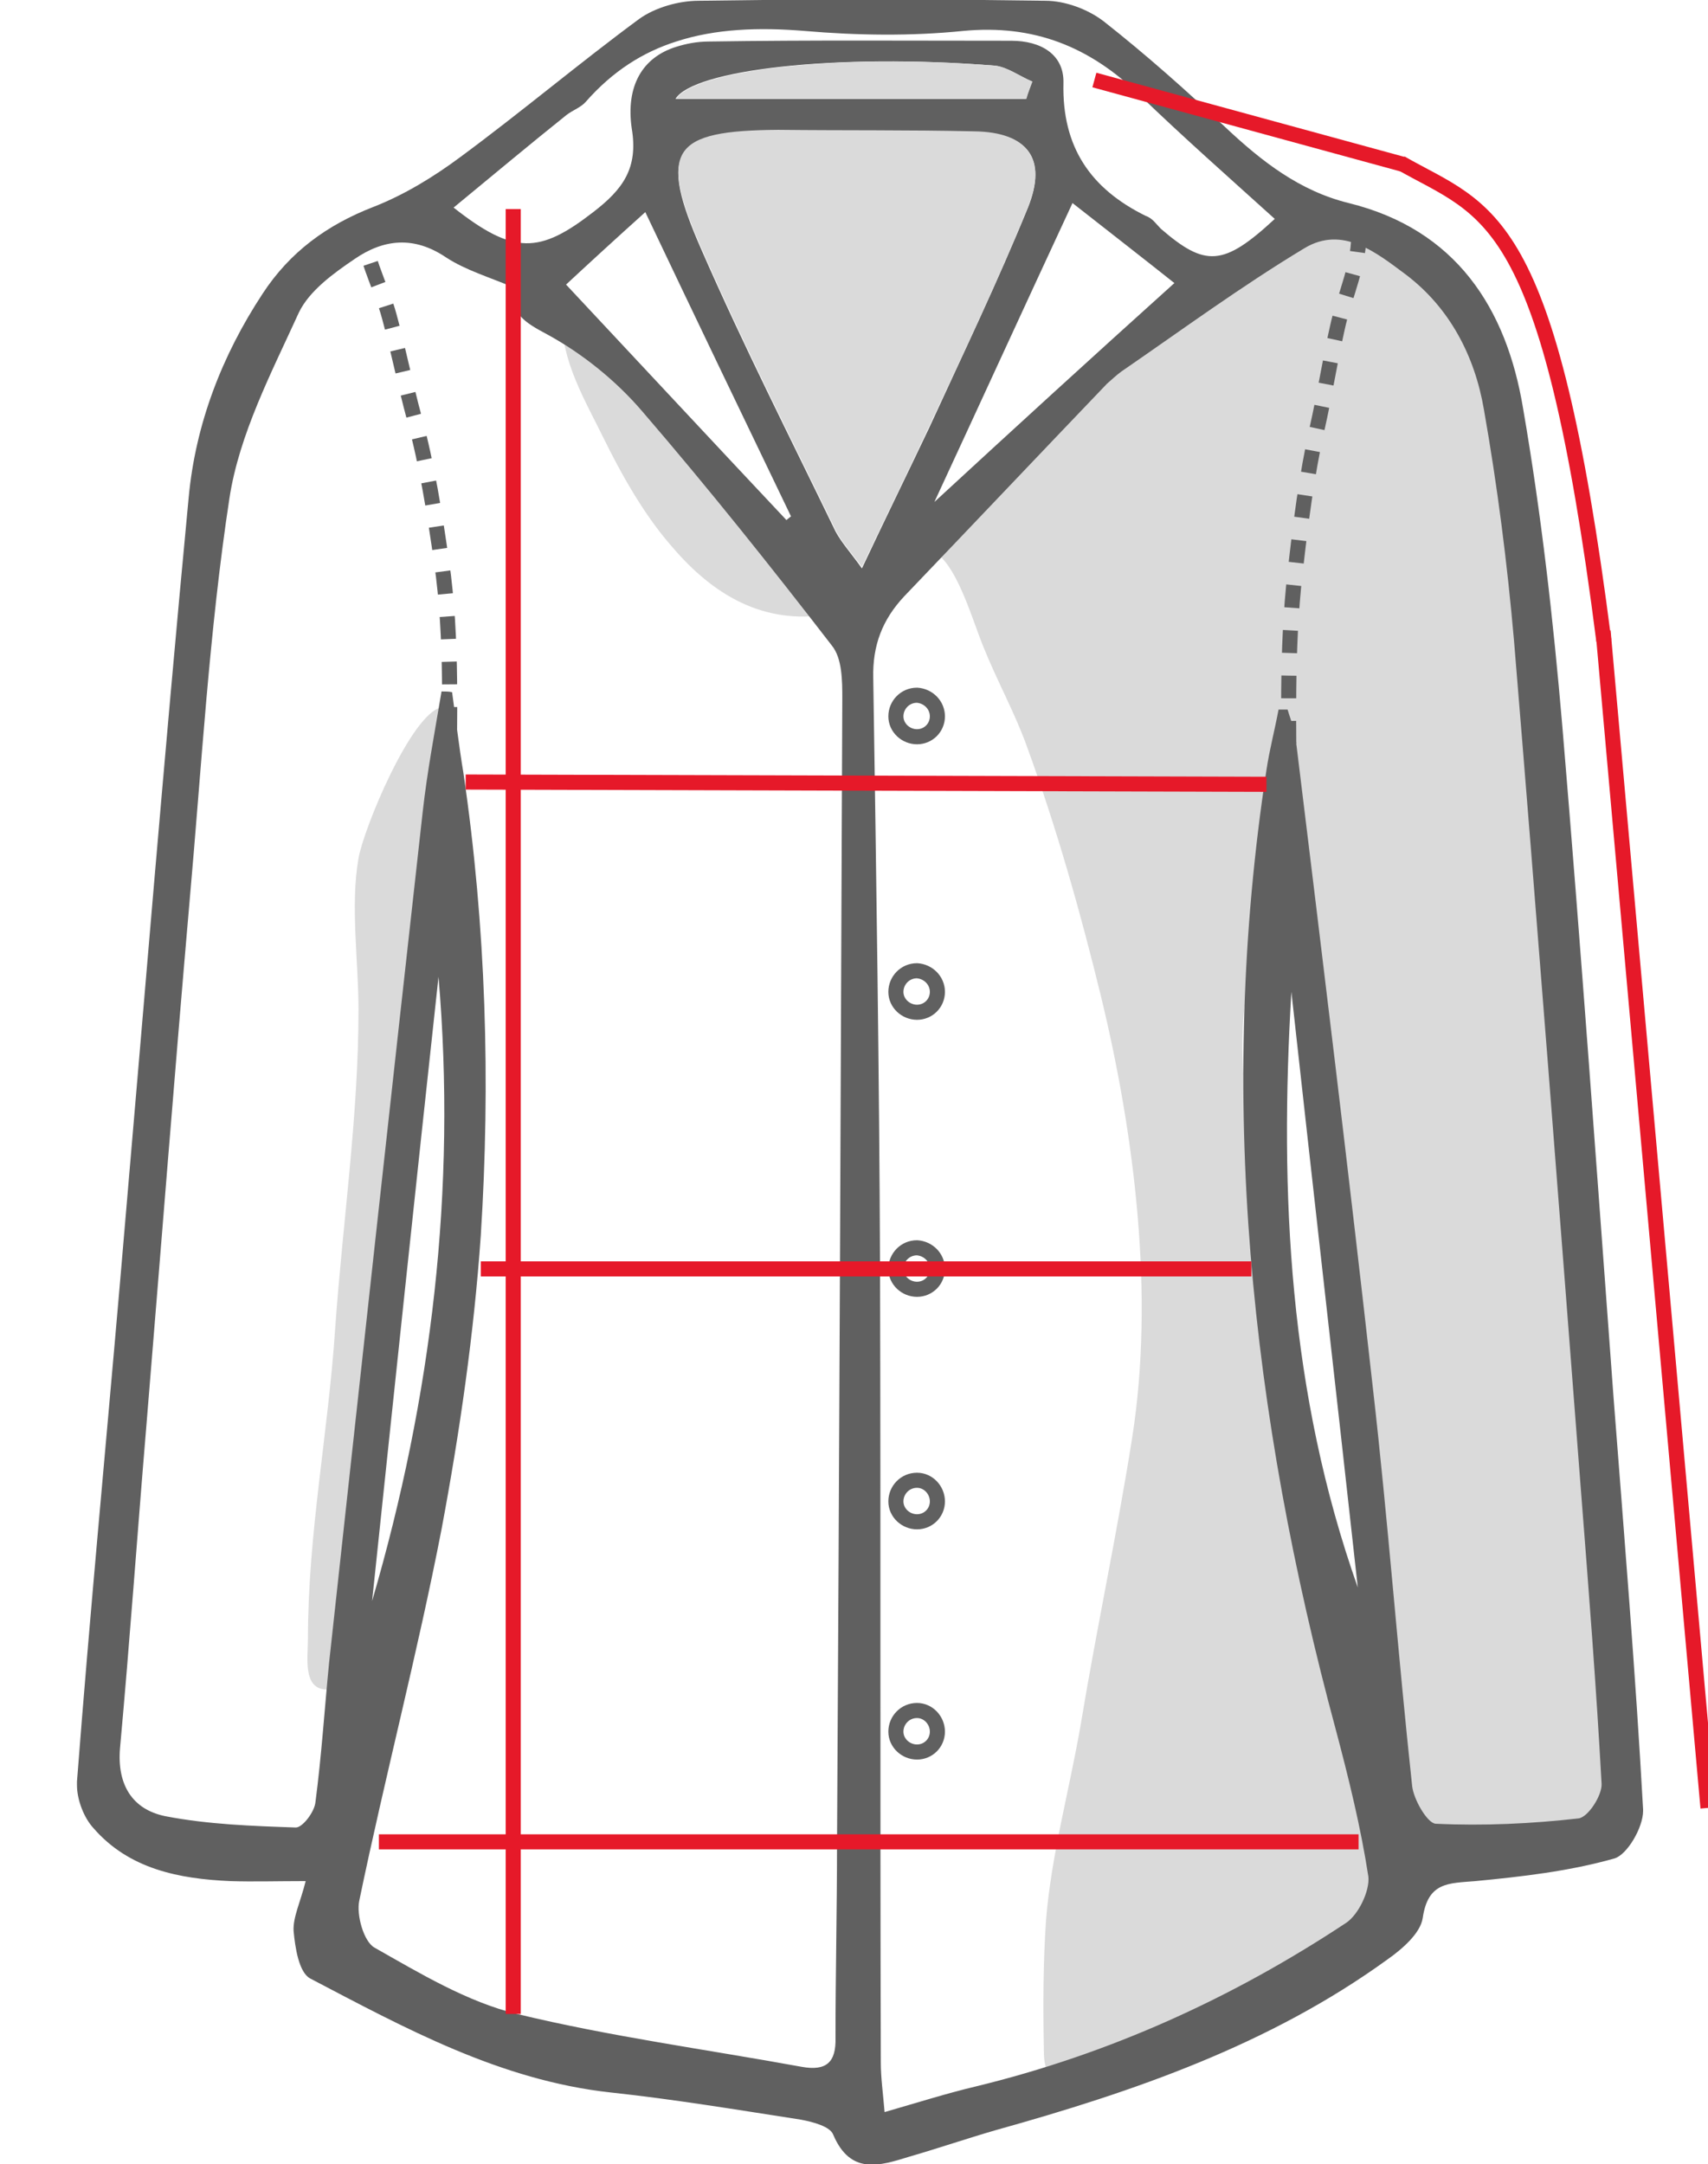
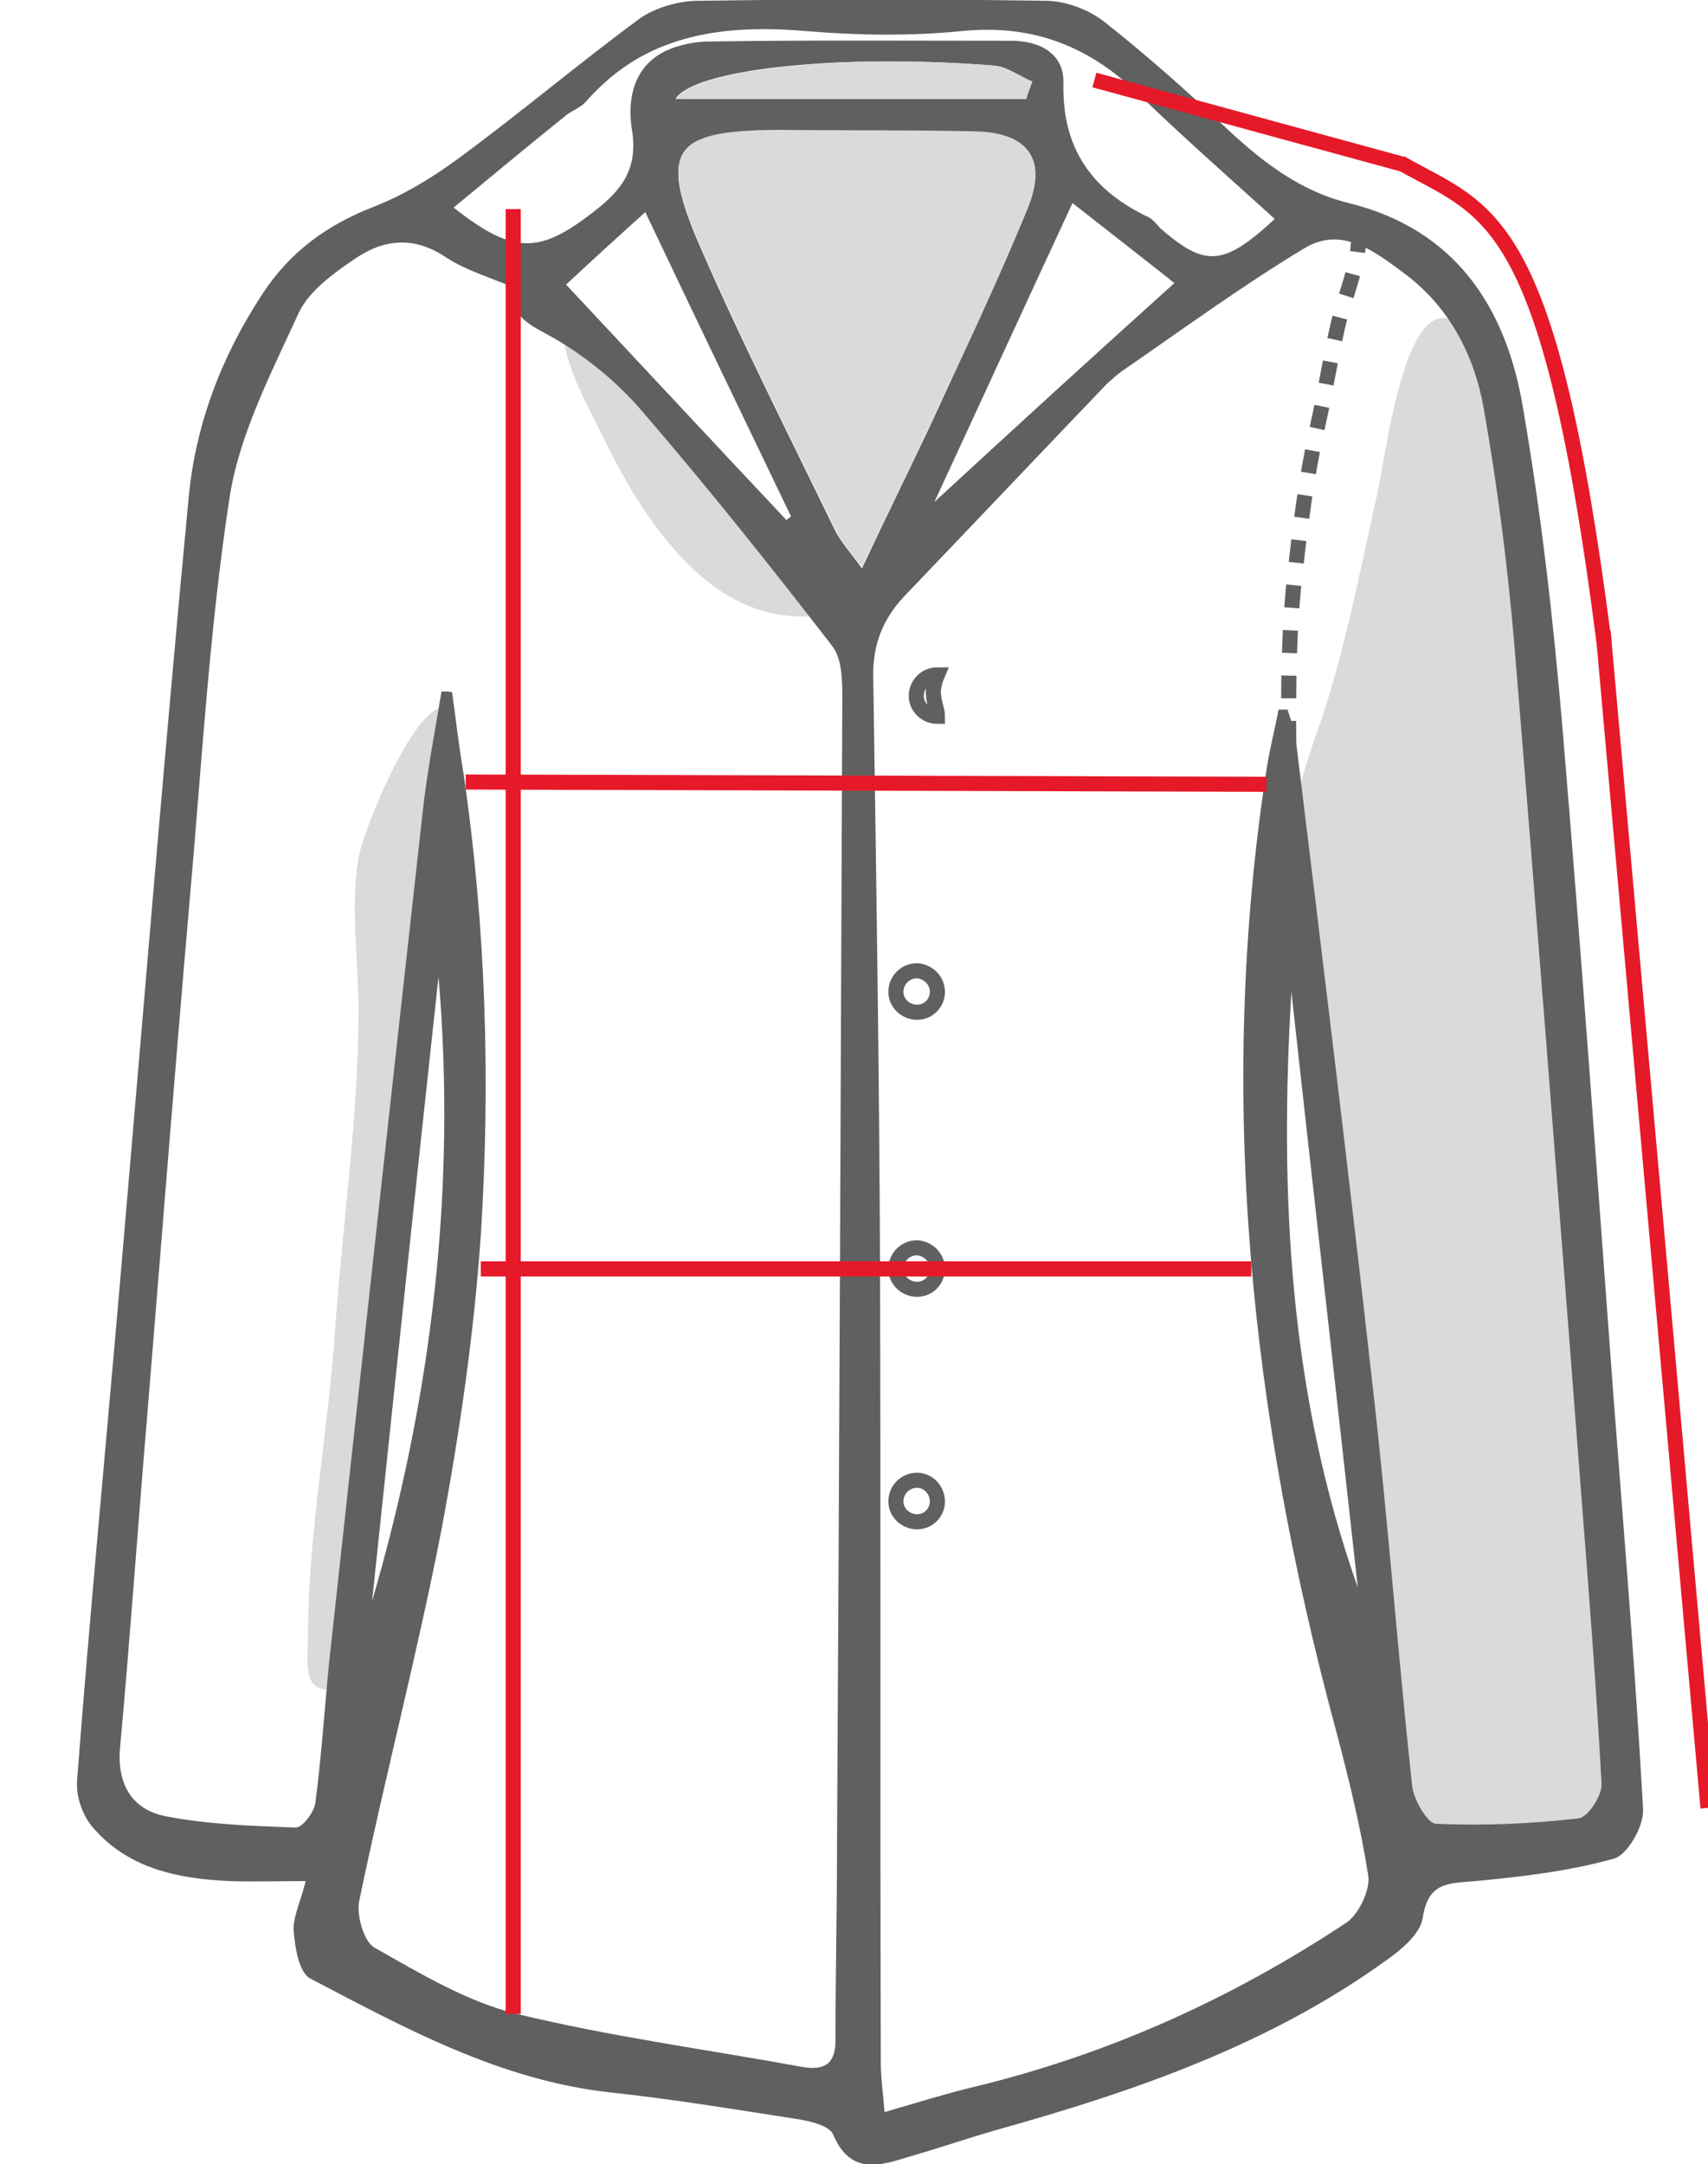
<svg xmlns="http://www.w3.org/2000/svg" version="1.2" baseProfile="tiny" id="Layer_1" x="0px" y="0px" width="226.3px" height="286.7px" viewBox="696 -150.1 226.3 286.7" xml:space="preserve">
  <g>
    <path fill="#DADADA" d="M754.5-56.4c-4,0.8-10.3,16-11,20c-1.1,6.2,0,13.7,0,20c0,14.2-2.1,28.2-3.1,42.4c-0.9,13.6-3.6,27-3.6,41   c0,2.6-0.8,7.1,3,6.7c3.4-0.3,3.5-6.2,3.7-9c0.4-8.2,0.5-16.3,1.3-24.4c0.8-8.4,1-16.9,1.7-25.3c0.7-8.7,2.4-16.9,3.7-25.6   c1.3-8.7,3-17.4,4.4-26.1c1-6.3,1.3-12.2,1.3-18.7c0-0.3,0-0.7,0-1" />
    <path fill="#DADADA" d="M770.5-107.9c-0.2,5.5,3.1,11,5.4,15.7c2.5,5.1,5.5,10.4,9.2,14.6c5.4,6.3,12,10.3,20.7,8.9   c0.7-8.9-11.1-16.4-16.5-22.4c-4.7-5.1-12.4-15.1-19.1-16.6" />
    <path fill="#DADADA" d="M868.5-33.1c0,39.7,7.3,78.5,12,117.3c0.6,5,3.6,9.9,8.3,11.7c3.4,1.3,13.7,1.4,17,0   c5.2-2.1,4.7-8.8,4.7-13.7c0-6.6,0.6-13.6,0-20.3c-2.5-26.3-5.7-52.9-7-79.4c-0.6-13.2-2.9-25.9-4-39c-0.6-7-2.6-13.4-3.7-20.3   c-0.8-5.5-0.9-10.9-2.1-16.3c-0.8-3.9-1-13.1-5.6-14.7c-6.2-2.3-8.6,18.8-9.6,23c-2.4,10.7-4.4,21.5-8,31.7   c-2.2,6.1-4.2,13.4-3.7,20c0.1,1,0,1.9,0.3,2.7" />
-     <path fill="#DADADA" d="M820.2-76.7c2.8,2.1,4.7,8.9,6.1,12.3c1.8,4.5,4.2,8.8,5.8,13.3c3.9,10.7,7.1,22,9.8,33.1   c4.4,18.2,7.1,39.4,4.1,58.4c-2,12.7-4.7,25.2-6.8,37.9c-1.5,8.7-3.9,17.3-4.6,25.9c-0.4,5.7-0.4,11.4-0.3,17.1   c0,4.2,1.1,3.7,5,3.7c3.2,0,5.1-0.5,8-1.6c10.6-3.8,21.6-9.2,30.1-16.3c8.8-7.4,3.8-23.5,0.3-32.8c-2.1-5.6-5.3-11-7.7-16.6   c-2.3-5.4-3.3-11.3-4.5-17.1c-2.6-12.7-4.3-25.7-4.3-39c0-6.2-1.3-14,0-20c0.7-3.1,3-4.1,4.9-6.1c2.9-3,5.3-6.7,8-9.9   c7.8-9.2,11.5-23.6,14.1-35.2c2.3-10.2,2-20.4,2-30.8c0-5.6-1.3-12-6.3-15.1c-4.2-2.5-10.9-3.9-15.7-3.9c-5.8,0-11.1,4.7-15.7,7.7   c-5.2,3.5-9.7,8.7-14.7,12.9c-3.9,3.3-7.2,7.4-11.1,10.8c-3.7,3.2-8.2,6.3-8.2,11.6" />
    <g id="XMLID_1_">
      <g id="XMLID_5_">
        <g>
          <path fill="#606060" d="M913.7,89.6c0,0.1,0,0.1,0,0.2c0,2.2-2.1,5.8-3.8,6.3c-6,1.7-12.2,2.4-18.4,3c-3.6,0.3-6.3,0.1-7,4.9      c-0.3,2-2.7,4.1-4.7,5.5c-15.6,11.3-33.6,17.5-51.9,22.6c-3.8,1.1-7.6,2.4-11.4,3.5c-3.9,1.2-7.8,2.5-10.1-2.9      c-0.4-1.1-2.7-1.7-4.3-2c-8.4-1.3-16.8-2.7-25.2-3.6c-14.6-1.6-27.2-8.5-39.8-15.1c-1.5-0.8-2-4.1-2.2-6.3      c-0.1-1.8,0.9-3.8,1.6-6.6c-3.8,0-6.9,0.1-10,0c-6.8-0.3-13.4-1.6-18.1-7c-1.3-1.4-2.2-3.8-2.2-5.7c0-0.2,0-0.3,0-0.5      c1.7-22.1,3.8-44.1,5.7-66.1c3-34.7,5.8-69.3,9.1-104c0.9-9.7,4.4-18.8,9.8-27c3.6-5.5,8.5-9.1,14.7-11.5c4.1-1.6,8-4,11.5-6.6      c8-5.9,15.7-12.4,23.7-18.3c2.1-1.5,5.2-2.4,7.9-2.4c7.6-0.1,15.2-0.2,22.7-0.2c7.7,0,15.5,0.1,23.2,0.2c2.6,0,5.6,1.1,7.7,2.7      c5.6,4.4,11,9.2,16.2,14.1c4.8,4.5,9.8,8.4,16.3,10c14.2,3.5,20.9,13.9,23.1,27.2c2.4,13.9,4,28,5.2,42.1      c2.5,29.7,4.6,59.4,6.8,89.1C911.2,53.4,912.7,71.5,913.7,89.6z M905.1,90.8c1.3-0.1,3.2-3.1,3.1-4.6      c-0.7-12.8-1.7-25.6-2.7-38.4c-2.9-37.7-5.8-75.4-8.9-113c-0.9-10.3-2.2-20.5-4-30.7c-1.2-7-4.5-13.4-10.3-17.8      c-3.9-2.9-8.4-6.6-13.5-3.5c-8.3,5-16.2,10.8-24.2,16.3c-0.7,0.5-1.3,1.1-1.9,1.6c-9,9.4-17.9,18.8-26.9,28.2      c-2.9,3.1-4.2,6.5-4.1,10.8c0.4,26.1,0.8,52.3,0.9,78.4c0.1,35,0,70,0.1,105c0,2.1,0.3,4.1,0.5,6.6c4.5-1.3,8.3-2.5,12.1-3.4      c17.7-4.3,34-11.7,49.1-21.7c1.6-1.1,3.1-4.2,2.9-6.1c-1-6.5-2.6-13-4.3-19.4C861.7,37.3,857.2-5,863.8-48.1      c0.4-2.7,1.1-5.3,1.6-8c0.4,0,0.8,0,1.2,0c0.4,1.4,1,2.7,1.1,4.1c3.5,28.6,7,57.2,10.2,85.8c2,17.5,3.3,35.1,5.2,52.7      c0.2,1.8,2,4.9,3.1,5C892.6,91.8,898.9,91.5,905.1,90.8z M875.9,60.2c-2.9-26.3-5.9-52.6-8.8-78.9      C865.5,8.1,866.8,34.5,875.9,60.2z M849.8-119.8c5.9,5.1,8.3,5,15.1-1.3c-6.2-5.6-12.2-10.9-17.9-16.4c-6.6-6.4-14-9.4-23.4-8.5      c-6.9,0.7-14,0.6-21,0c-6-0.5-11.8-0.3-17,1.4h0c-4.4,1.4-8.4,3.9-12,8c-0.6,0.7-1.7,1.1-2.5,1.7c-5,4-9.9,8.1-15,12.3      c8,6.3,11.4,6.1,18.5,0.6c3.9-3,6-5.8,5.1-11.1c-0.8-5.6,1.4-9.4,5.9-10.8c1.3-0.4,2.7-0.7,4.4-0.7c13.3-0.2,26.6-0.1,40-0.1      c3.9,0,7,1.8,6.9,5.6c-0.2,8.5,3.6,14,10.9,17.6C848.7-121.2,849.2-120.4,849.8-119.8z M851.6-112.6c-3.9-3.1-8.4-6.6-13.5-10.6      c-6.6,14.2-12.5,27.1-18.3,39.6C830.1-93.1,840.6-102.7,851.6-112.6z M831.9-137c0.3-0.8,0.6-1.5,0.8-2.3      c-1.6-0.7-3.2-1.9-4.9-2.1c-21.3-1.7-40,0.6-42.3,4.4C800.7-137,816.3-137,831.9-137z M832.2-122.6c2.6-6.5,0-9.9-7.1-10      c-8.7-0.2-17.3-0.1-26-0.1c-14.1,0.1-15.9,2.6-10.2,15.6c5.5,12.6,11.8,25,17.8,37.4c0.8,1.5,2,2.8,3.5,4.9      c3.2-6.8,6.1-12.7,8.9-18.6C823.6-103.2,828.2-112.8,832.2-122.6z M807.6-57.5c0-2.4,0-5.4-1.4-7.1c-8.1-10.5-16.4-20.9-25.1-31      c-3.5-4.1-8-7.7-12.6-10.2c-3-1.6-5-2.8-4.4-6.2c-3.3-1.4-6.4-2.3-9-4c-4.3-2.9-8.3-2.4-12.1,0.2c-2.8,1.9-6,4.2-7.4,7.1      c-3.6,7.9-7.9,16.1-9.2,24.6c-2.7,17.7-3.7,35.7-5.3,53.6c-2,23-3.8,46.1-5.7,69.2c-1.2,14.3-2.2,28.6-3.5,42.8      c-0.4,4.8,1.6,8.1,6,9c5.7,1.1,11.5,1.3,17.3,1.5c0.9,0,2.5-2.1,2.6-3.4c0.8-6.1,1.2-12.3,1.8-18.4      c4.1-37.6,8.2-75.1,12.4-112.7c0.6-5.4,1.6-10.6,2.5-16c0.5,0,1,0,1.4,0.1c0.5,3.6,0.9,7.1,1.5,10.7c3,20.4,3.6,40.9,2.3,61.3      c-0.9,13-2.8,26.1-5.2,38.9c-3.2,16.5-7.5,32.8-10.9,49.2c-0.4,1.9,0.6,5.4,2,6.2c6,3.4,12.3,7.2,18.9,8.8      c12.4,3,25.1,4.7,37.7,7c3.3,0.6,4.6-0.6,4.5-3.9c0-8.5,0.2-16.9,0.2-25.4C807.2,43.8,807.4-6.9,807.6-57.5z M800.2-81.2      c0.2-0.2,0.4-0.3,0.6-0.5c-6.3-13.1-12.6-26.2-19.3-40.3c-4,3.6-7.6,6.9-10.5,9.6C781.3-101.4,790.7-91.3,800.2-81.2z M745.3,62      c7.9-27,11.2-54.6,8.8-82.7C751.1,6.9,748.2,34.4,745.3,62z" />
          <path fill="#DADADA" d="M832.8-139.3c-0.3,0.8-0.6,1.5-0.8,2.3c-15.6,0-31.3,0-46.4,0c2.3-3.7,21-6.1,42.3-4.4      C829.5-141.2,831.1-140,832.8-139.3z" />
          <path fill="#DADADA" d="M825.1-132.7c7,0.1,9.7,3.6,7.1,10c-4,9.9-8.6,19.5-13.1,29.1c-2.8,6-5.7,11.9-8.9,18.6      c-1.5-2-2.7-3.3-3.5-4.9c-6-12.4-12.3-24.8-17.8-37.4c-5.7-13-3.9-15.5,10.2-15.6C807.8-132.8,816.4-132.9,825.1-132.7z" />
        </g>
      </g>
    </g>
-     <path fill="none" stroke="#606060" stroke-width="2" stroke-miterlimit="10" d="M820.2-55.2c0,1.5-1.2,2.7-2.7,2.7   c-1.5,0-2.8-1.2-2.8-2.7c0-1.5,1.2-2.8,2.8-2.8C819-57.9,820.2-56.7,820.2-55.2z" />
+     <path fill="none" stroke="#606060" stroke-width="2" stroke-miterlimit="10" d="M820.2-55.2c-1.5,0-2.8-1.2-2.8-2.7c0-1.5,1.2-2.8,2.8-2.8C819-57.9,820.2-56.7,820.2-55.2z" />
    <path fill="none" stroke="#606060" stroke-width="2" stroke-miterlimit="10" d="M820.2-18.7c0,1.5-1.2,2.7-2.7,2.7   c-1.5,0-2.8-1.2-2.8-2.7c0-1.5,1.2-2.8,2.8-2.8C819-21.4,820.2-20.2,820.2-18.7z" />
    <path fill="none" stroke="#606060" stroke-width="2" stroke-miterlimit="10" d="M820.2,18c0,1.5-1.2,2.7-2.7,2.7   c-1.5,0-2.8-1.2-2.8-2.7c0-1.5,1.2-2.8,2.8-2.8C819,15.3,820.2,16.5,820.2,18z" />
    <path fill="none" stroke="#606060" stroke-width="2" stroke-miterlimit="10" d="M820.2,48.8c0,1.5-1.2,2.7-2.7,2.7   c-1.5,0-2.8-1.2-2.8-2.7c0-1.5,1.2-2.8,2.8-2.8C819,46,820.2,47.3,820.2,48.8z" />
-     <path fill="none" stroke="#606060" stroke-width="2" stroke-miterlimit="10" d="M820.2,79.3c0,1.5-1.2,2.7-2.7,2.7   c-1.5,0-2.8-1.2-2.8-2.7c0-1.5,1.2-2.8,2.8-2.8C819,76.5,820.2,77.8,820.2,79.3z" />
-     <path fill="none" stroke="#606060" stroke-width="2" stroke-miterlimit="10" stroke-dasharray="3" d="M744.2-121.1   c-0.4,4.4,2.3,8.8,3.4,13c1.2,4.4,2.1,9,3.3,13.4c1.7,6.3,2.7,12.7,3.6,19c1.5,10.3,1,21,1,31.6" />
    <path fill="none" stroke="#606060" stroke-width="2" stroke-miterlimit="10" stroke-dasharray="3" d="M876-119.7   c0.3,4.4-1.9,8.8-2.8,13c-1,4.4-1.7,9-2.7,13.4c-1.4,6.3-2.2,12.7-2.9,19c-1.2,10.3-0.8,21-0.8,31.6" />
    <path fill="none" stroke="#606060" stroke-width="2" stroke-miterlimit="10" d="M788-90.4" />
-     <path fill="none" stroke="#606060" stroke-width="2" stroke-miterlimit="10" d="M752-90.4" />
    <path fill="none" stroke="#606060" stroke-width="2" stroke-miterlimit="10" d="M869.9-90.4" />
    <path fill="none" stroke="#606060" stroke-width="2" stroke-miterlimit="10" d="M827.8-90.4" />
  </g>
  <line fill="none" stroke="#E61929" stroke-width="2" stroke-miterlimit="10" x1="757.7" y1="-46.5" x2="863.8" y2="-46.2" />
  <line fill="none" stroke="#E61929" stroke-width="2" stroke-miterlimit="10" x1="759.7" y1="18" x2="861.8" y2="18" />
-   <line fill="none" stroke="#E61929" stroke-width="2" stroke-miterlimit="10" x1="746.2" y1="93.9" x2="876" y2="93.9" />
  <line fill="none" stroke="#E61929" stroke-width="2" stroke-miterlimit="10" x1="841" y1="-139.5" x2="882" y2="-128.3" />
  <line fill="none" stroke="#E61929" stroke-width="2" stroke-miterlimit="10" x1="908.4" y1="-66.5" x2="922.3" y2="89.4" />
  <path fill="none" stroke="#E61929" stroke-width="2" stroke-miterlimit="10" d="M908.5-65.2c-7.3-57.2-15.3-56.7-26.9-63.3" />
  <line fill="none" stroke="#E61929" stroke-width="2" stroke-miterlimit="10" x1="764" y1="-122.4" x2="764" y2="116.7" />
</svg>